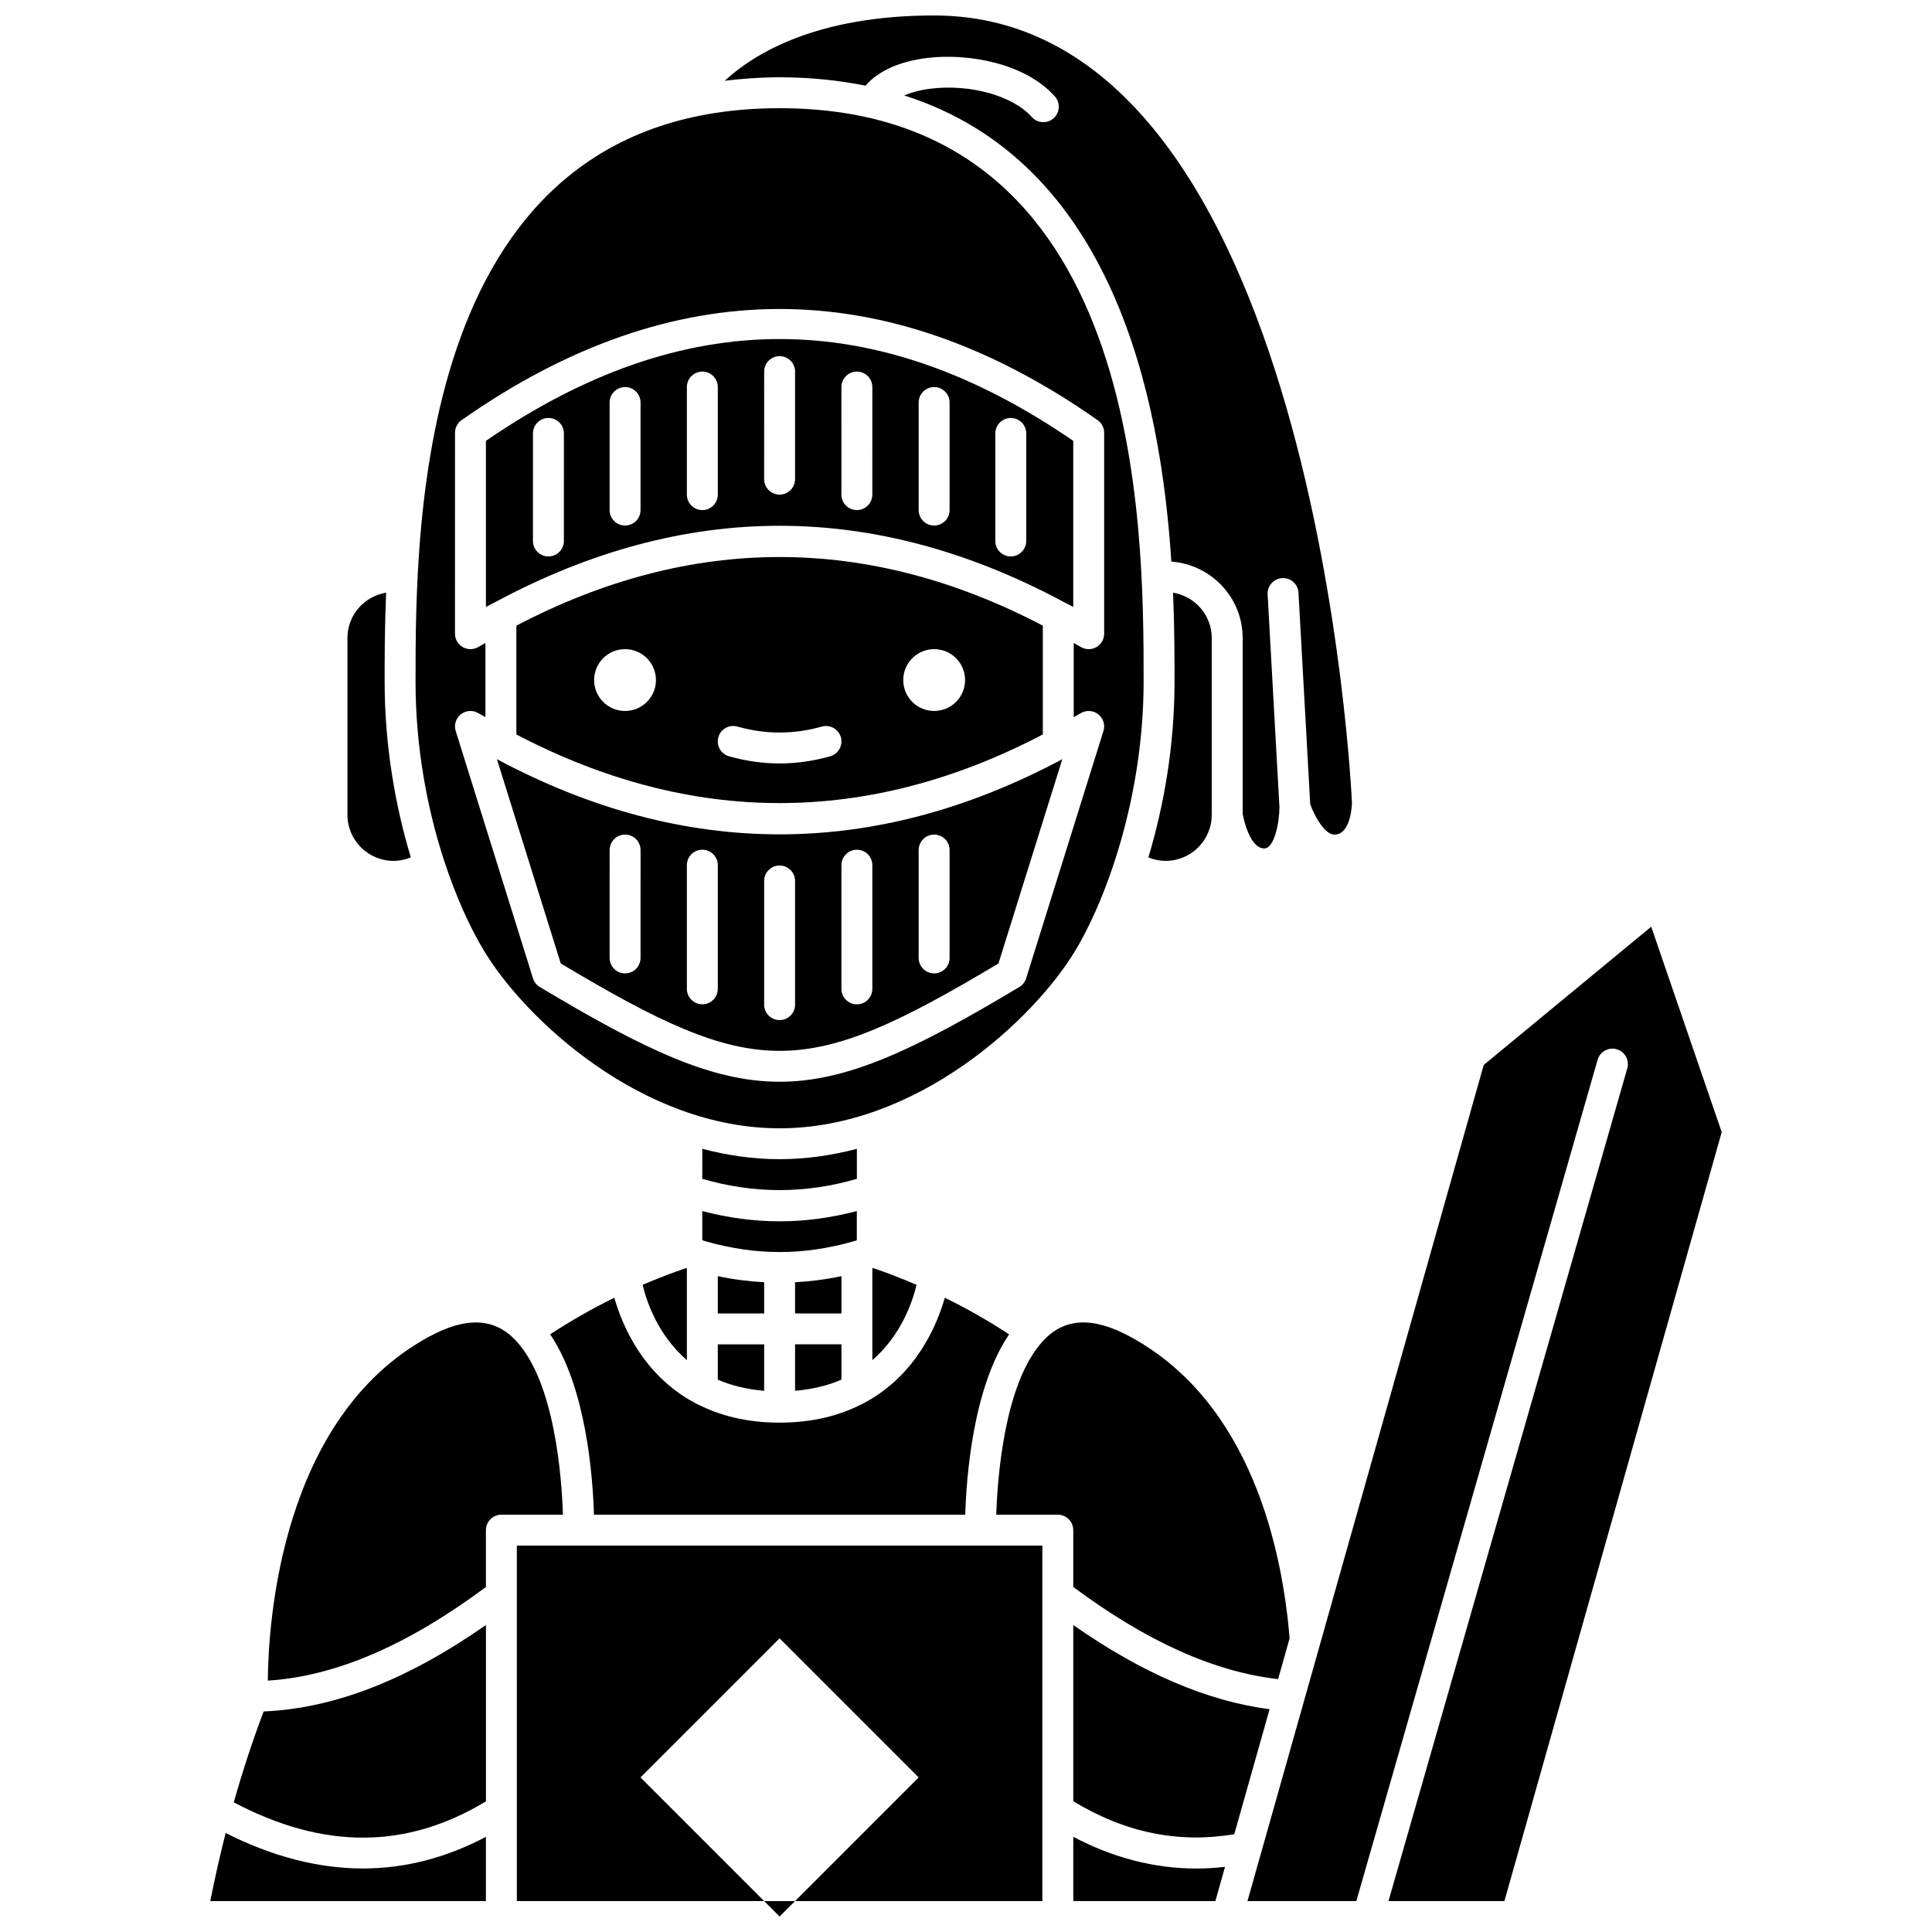
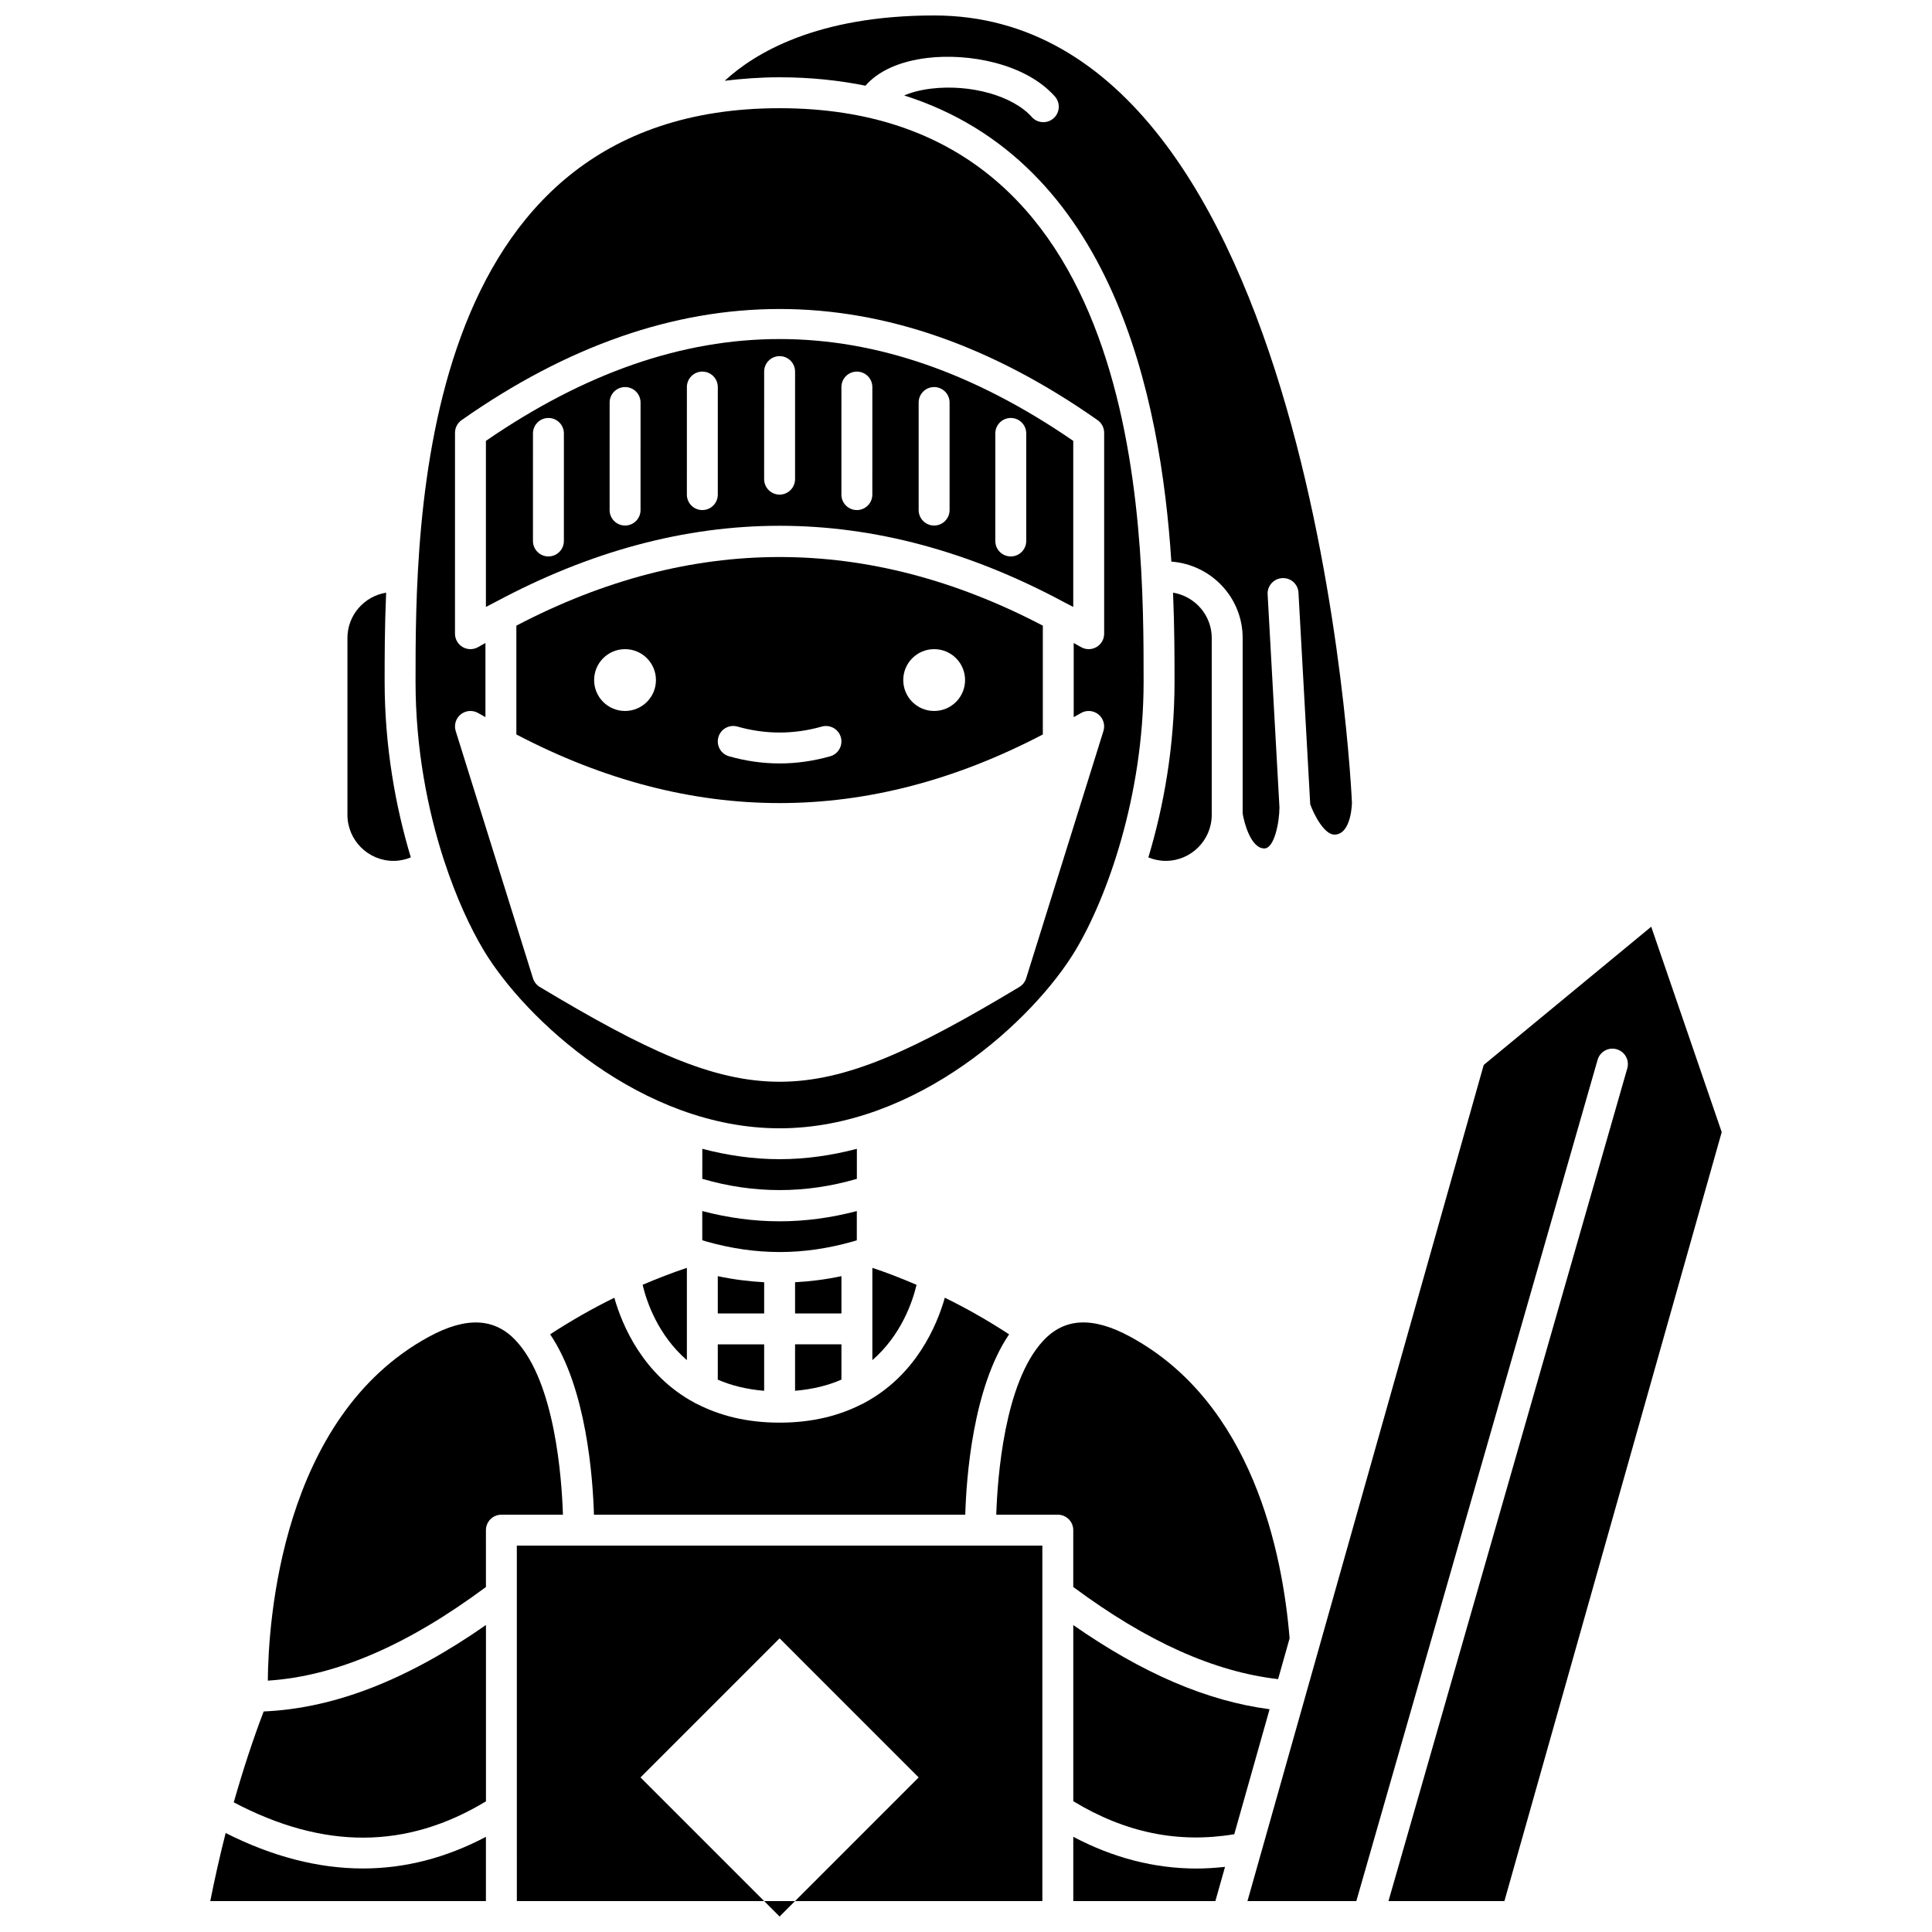
<svg xmlns="http://www.w3.org/2000/svg" width="800px" height="800px" version="1.1" viewBox="144 144 512 512">
  <defs>
    <clipPath id="b">
      <path d="m346 647h9v4.902h-9z" />
    </clipPath>
    <clipPath id="a">
      <path d="m336 148.09h167v220.91h-167z" />
    </clipPath>
  </defs>
  <g clip-path="url(#b)">
    <path d="m350.6 651.9 4.094-4.094h-8.188z" />
  </g>
  <path d="m330.11 472.68c0.363 0.105 0.73 0.242 1.086 0.336 6.582 1.852 12.945 2.773 19.293 2.785 0.035 0 0.07-0.02 0.109-0.02 0.039 0 0.074 0.02 0.109 0.023 6.356-0.008 12.703-0.934 19.258-2.777 0.367-0.102 0.73-0.23 1.098-0.34l0.004-7.742c-6.805 1.785-13.637 2.715-20.473 2.715-6.84 0-13.676-0.93-20.488-2.719z" />
  <path d="m326.03 504.45v-24.453h-0.004c-3.984 1.324-7.894 2.852-11.727 4.484 1.078 4.559 4.094 13.355 11.73 19.969z" />
  <path d="m289.79 497.61c9.637 14.18 11.332 38.164 11.613 47.801h98.402c0.277-9.633 1.977-33.605 11.617-47.797-5.574-3.641-11.273-6.894-17.035-9.707-2.094 7.391-7.637 20.492-21.219 27.812-0.254 0.156-0.5 0.293-0.785 0.395-5.766 2.945-12.863 4.902-21.781 4.902-8.922 0-16.016-1.953-21.785-4.902-0.281-0.094-0.523-0.234-0.777-0.387-13.586-7.316-19.137-20.418-21.238-27.809-5.809 2.848-11.5 6.098-17.012 9.691z" />
  <path d="m354.7 512.57c4.734-0.398 8.816-1.438 12.289-2.957v-9.355h-12.289z" />
  <path d="m371.08 448.45c-6.578 1.723-13.422 2.746-20.48 2.746-7.055 0-13.902-1.02-20.48-2.75l-0.004 7.957c13.602 3.977 27.355 3.981 40.961 0.004z" />
  <path d="m346.51 483.81c-4.094-0.223-8.184-0.742-12.289-1.617v9.883h12.289z" />
  <path d="m366.99 482.19c-4.098 0.875-8.191 1.398-12.289 1.617v8.266h12.289z" />
  <g clip-path="url(#a)">
    <path d="m373.37 166.7c3.352-3.879 9.023-6.465 16.414-7.348 10.77-1.289 25.898 1.359 33.766 10.203 1.504 1.691 1.352 4.281-0.336 5.785-0.777 0.691-1.754 1.035-2.723 1.035-1.125 0-2.254-0.461-3.059-1.371-4.992-5.613-16.211-8.766-26.672-7.516-2.758 0.332-5.168 0.961-7.141 1.805 55.395 17.594 67.961 79.996 70.801 123.54 10.539 0.781 18.898 9.512 18.898 20.246v46.512c0.344 2.211 2.125 9.254 5.738 9.254 2.664 0 4-6.953 4.012-10.887l-3.133-56.434c-0.129-2.258 1.605-4.191 3.859-4.316 2.305-0.133 4.191 1.605 4.316 3.863l3.113 56.051c1.074 3.039 3.82 8.059 6.394 8.059 4.551 0 4.664-8.383 4.664-8.465-0.082-1.914-9.57-208.62-110.73-208.62-31.059 0-47.551 9.977-55.492 17.305 4.629-0.551 9.426-0.922 14.543-0.922 8.246 0 15.773 0.824 22.77 2.227z" />
  </g>
-   <path d="m275.69 345.19 16.922 54.145c51.664 30.871 64.328 30.871 115.99 0l16.922-54.145c-49.758 26.562-100.09 26.562-149.84 0zm38.062 52.672c0 2.262-1.832 4.098-4.098 4.098s-4.098-1.836-4.098-4.098l0.004-28.586c0-2.262 1.832-4.098 4.098-4.098s4.098 1.836 4.098 4.098zm20.473 8.191c0 2.262-1.832 4.098-4.098 4.098s-4.098-1.836-4.098-4.098v-32.77c0-2.262 1.832-4.098 4.098-4.098s4.098 1.836 4.098 4.098zm53.23-36.777c0-2.262 1.832-4.098 4.098-4.098s4.098 1.836 4.098 4.098v28.586c0 2.262-1.832 4.098-4.098 4.098s-4.098-1.836-4.098-4.098zm-20.469 4.012c0-2.262 1.832-4.098 4.098-4.098s4.098 1.836 4.098 4.098v32.77c0 2.262-1.832 4.098-4.098 4.098s-4.098-1.836-4.098-4.098zm-12.285 4.18v32.77c0 2.262-1.832 4.098-4.098 4.098-2.266 0-4.098-1.836-4.098-4.098v-32.77c0-2.262 1.832-4.098 4.098-4.098 2.266 0.004 4.098 1.84 4.098 4.098z" />
  <path d="m420.36 338.64v-28.836c-46.34-24.25-93.172-24.25-139.52 0v28.836c46.344 24.246 93.176 24.246 139.52 0zm-28.797-22.609c4.527 0 8.191 3.664 8.191 8.191s-3.664 8.191-8.191 8.191-8.191-3.664-8.191-8.191 3.664-8.191 8.191-8.191zm-81.922 16.383c-4.527 0-8.191-3.664-8.191-8.191s3.664-8.191 8.191-8.191 8.191 3.664 8.191 8.191c0.004 4.527-3.668 8.191-8.191 8.191zm24.734 6.957c0.609-2.184 2.891-3.441 5.055-2.82 7.426 2.102 14.922 2.102 22.344 0 2.16-0.613 4.441 0.648 5.055 2.82 0.613 2.176-0.648 4.441-2.82 5.055-4.441 1.258-8.949 1.895-13.402 1.895s-8.961-0.641-13.402-1.895c-2.184-0.617-3.449-2.883-2.828-5.055z" />
  <path d="m452.92 372.14c6.731 0 12.203-5.477 12.203-12.207v-46.855c0-6.062-4.457-11.066-10.254-12.008 0.395 9.297 0.395 17.398 0.395 23.551 0 17.129-2.863 33.078-6.938 46.605 1.43 0.578 2.973 0.914 4.594 0.914z" />
  <path d="m275.29 303.54c25.012-13.426 50.156-20.203 75.309-20.203 25.152 0 50.297 6.777 75.309 20.203 0.152 0.059 0.281 0.148 0.426 0.223 0.695 0.375 1.395 0.699 2.09 1.086v-44.016c-52.344-35.977-103.3-35.977-155.65 0v44.012c0.695-0.387 1.395-0.711 2.09-1.086 0.145-0.078 0.273-0.164 0.426-0.219zm132.48-44.676c0-2.262 1.832-4.098 4.098-4.098 2.266 0 4.098 1.836 4.098 4.098l-0.004 28.5c0 2.262-1.832 4.098-4.098 4.098s-4.098-1.836-4.098-4.098zm-20.316-8.191c0-2.262 1.832-4.098 4.098-4.098s4.098 1.836 4.098 4.098v28.5c0 2.262-1.832 4.098-4.098 4.098s-4.098-1.836-4.098-4.098zm-20.469-4.098c0-2.262 1.832-4.098 4.098-4.098s4.098 1.836 4.098 4.098l-0.004 28.5c0 2.262-1.832 4.098-4.098 4.098s-4.098-1.836-4.098-4.098zm-20.477-4.098c0-2.262 1.832-4.098 4.098-4.098s4.098 1.836 4.098 4.098l-0.004 28.5c0 2.262-1.832 4.098-4.098 4.098-2.266 0-4.098-1.836-4.098-4.098zm-20.477 4.098c0-2.262 1.832-4.098 4.098-4.098s4.098 1.836 4.098 4.098l-0.004 28.5c0 2.262-1.832 4.098-4.098 4.098s-4.098-1.836-4.098-4.098zm-20.473 4.098c0-2.262 1.832-4.098 4.098-4.098s4.098 1.836 4.098 4.098l-0.004 28.5c0 2.262-1.832 4.098-4.098 4.098s-4.098-1.836-4.098-4.098zm-20.316 8.191c0-2.262 1.832-4.098 4.098-4.098s4.098 1.836 4.098 4.098l-0.004 28.5c0 2.262-1.832 4.098-4.098 4.098-2.266 0-4.098-1.836-4.098-4.098z" />
  <path d="m261.77 372.29c3.113 9.492 6.816 17.543 10.426 23.559 10.934 18.238 41.898 47.164 78.402 47.164 36.504 0 67.469-28.93 78.41-47.164 8.332-13.887 18.062-40.875 18.062-71.223 0-41.559 0-151.95-96.473-151.95-96.473-0.004-96.473 110.4-96.473 151.96 0 17.684 3.188 33.996 7.566 47.434 0.02 0.074 0.055 0.145 0.078 0.227zm2.812-113.6c0-1.336 0.652-2.586 1.746-3.352 55.918-39.266 112.62-39.266 168.54 0 1.094 0.766 1.746 2.019 1.746 3.352v53.25c0 1.473-0.789 2.84-2.078 3.562-0.629 0.355-1.324 0.531-2.019 0.531-0.73 0-1.457-0.191-2.109-0.586-0.621-0.371-1.242-0.684-1.863-1.047v19.648c0.621-0.363 1.246-0.676 1.863-1.047 1.453-0.879 3.297-0.758 4.641 0.289 1.336 1.051 1.883 2.816 1.375 4.441l-20.48 65.535c-0.301 0.957-0.938 1.773-1.797 2.289-27.91 16.75-45.73 25.121-63.551 25.121-17.816 0-35.637-8.371-63.551-25.121-0.859-0.516-1.5-1.332-1.797-2.289l-20.48-65.535c-0.508-1.621 0.039-3.391 1.375-4.441 1.34-1.047 3.176-1.172 4.641-0.289 0.621 0.371 1.242 0.684 1.863 1.047v-19.648c-0.621 0.363-1.246 0.676-1.863 1.047-1.27 0.762-2.844 0.777-4.129 0.055-1.281-0.727-2.078-2.09-2.078-3.562z" />
  <path d="m280.97 647.81h65.539l-32.77-32.77 36.863-36.863 36.859 36.863-32.766 32.77h65.539v-94.211h-139.27z" />
  <path d="m428.43 630.77v17.039h37.656l2.562-9.074c-2.527 0.281-5.047 0.445-7.543 0.445-11.191 0-22.113-2.836-32.676-8.41z" />
  <path d="m428.43 564.57c19.5 14.477 37.312 22.473 54.277 24.414l3.051-10.805c-1.855-22.652-9.844-62.414-42.277-79.957-9.91-5.379-17.461-4.996-23.09 1.168-10.234 11.066-12.055 36.227-12.375 46.02h16.312c2.266 0 4.098 1.836 4.098 4.098v15.062z" />
  <path d="m334.22 509.62c3.477 1.52 7.555 2.559 12.289 2.957v-12.312h-12.289z" />
  <path d="m428.43 574.66v46.684c13.805 8.352 27.809 11.219 42.664 8.746l9.359-33.125c-16.559-2.168-33.684-9.496-52.023-22.305z" />
  <path d="m581.59 389.59-44.387 36.629-43.402 153.6c-0.008 0.031-0.016 0.062-0.023 0.094l-15.414 54.551c-0.012 0.059-0.031 0.109-0.051 0.168l-3.719 13.172h28.848l63.934-222.93c0.621-2.172 2.883-3.445 5.062-2.809 2.176 0.621 3.434 2.891 2.809 5.066l-63.285 220.67h30.723l57.586-203.78z" />
  <path d="m205.95 621.64c23.852 12.562 45.766 12.473 66.832-0.262v-46.734c-20.895 14.594-40.258 22.113-58.91 22.91-2.844 7.488-5.504 15.562-7.922 24.086z" />
-   <path d="m203.8 629.77c-1.484 5.828-2.848 11.844-4.074 18.035h73.047v-17.027c-10.539 5.562-21.418 8.387-32.578 8.387-11.84 0-23.988-3.144-36.395-9.395z" />
+   <path d="m203.8 629.77c-1.484 5.828-2.848 11.844-4.074 18.035h73.047v-17.027c-10.539 5.562-21.418 8.387-32.578 8.387-11.84 0-23.988-3.144-36.395-9.395" />
  <path d="m248.28 372.14c1.621 0 3.168-0.336 4.59-0.922-4.074-13.52-6.938-29.473-6.938-46.605 0-6.148 0-14.254 0.395-23.551-5.801 0.941-10.254 5.949-10.254 12.008v46.859c0.004 6.734 5.481 12.211 12.207 12.211z" />
  <path d="m375.2 480c-0.004 0-0.012 0.004-0.016 0.004v24.449c7.621-6.609 10.633-15.406 11.711-19.961-4.031-1.723-7.973-3.273-11.695-4.492z" />
  <path d="m280.83 499.41c-5.641-6.168-13.188-6.562-23.102-1.188-39.34 21.316-42.629 75.875-42.754 91.164 17.984-1.152 36.961-9.34 57.805-24.812l-0.004-15.066c0-2.262 1.832-4.098 4.098-4.098h16.312c-0.316-9.797-2.137-34.945-12.355-46z" />
</svg>